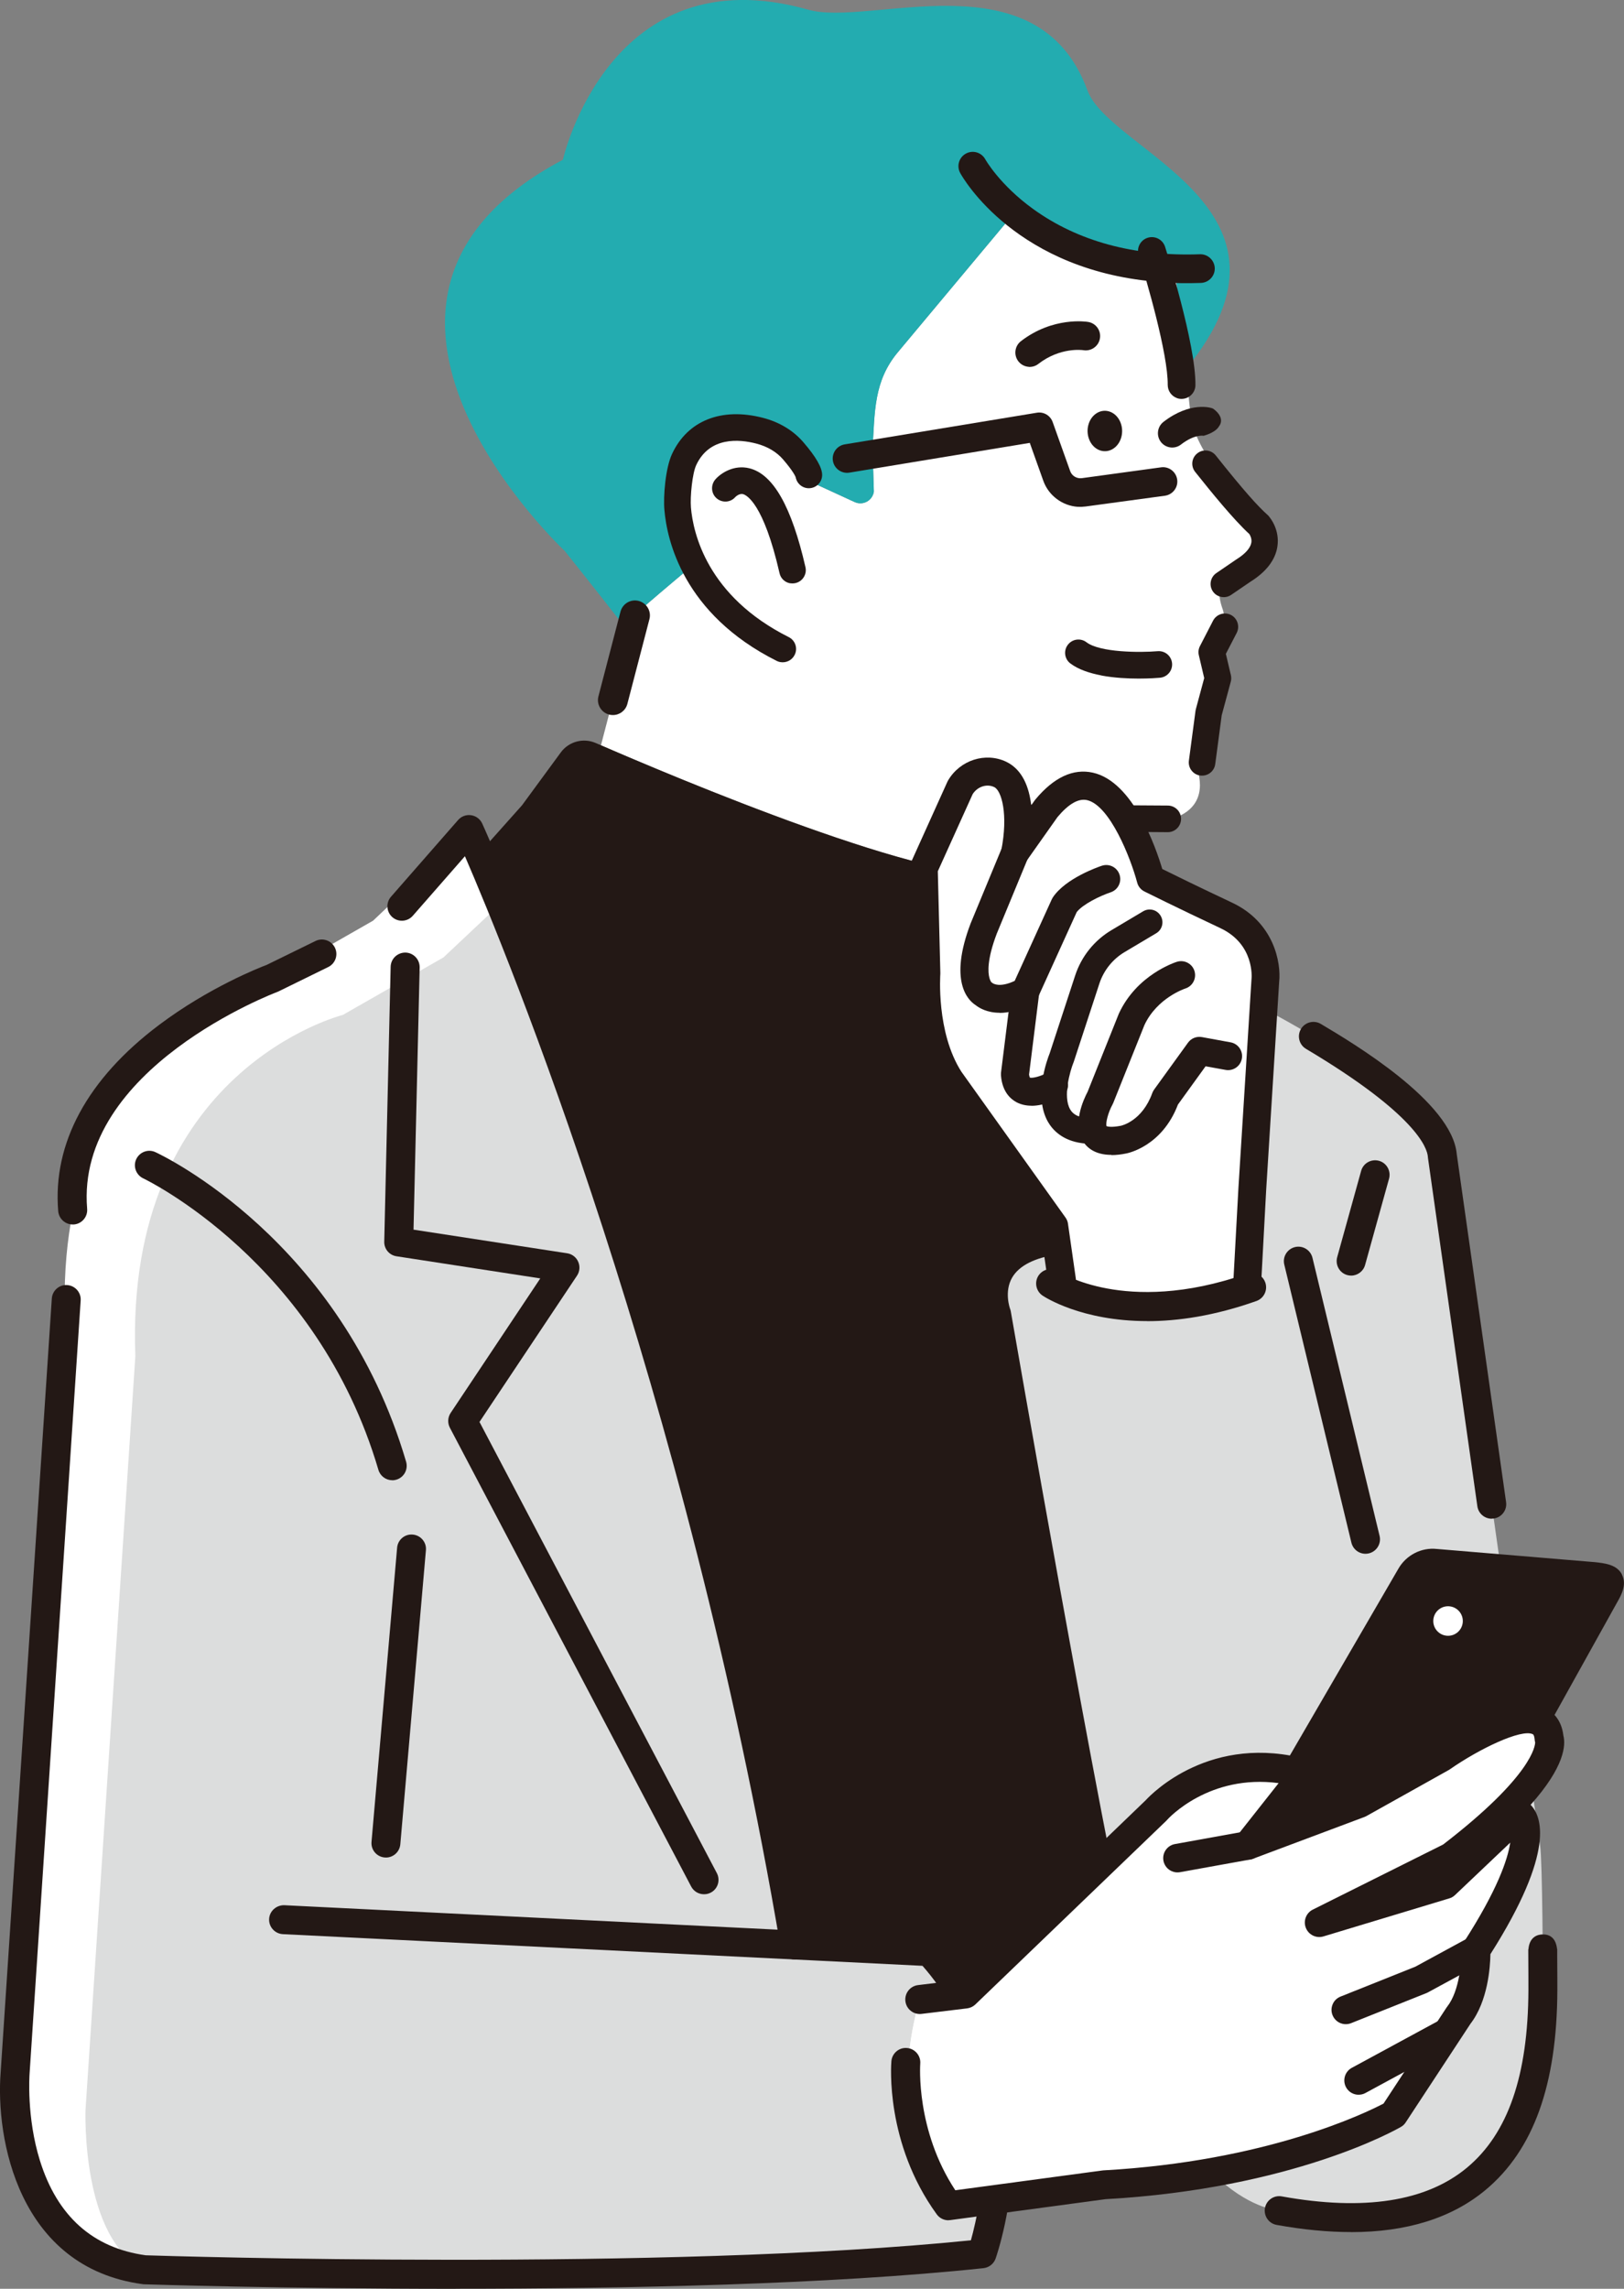
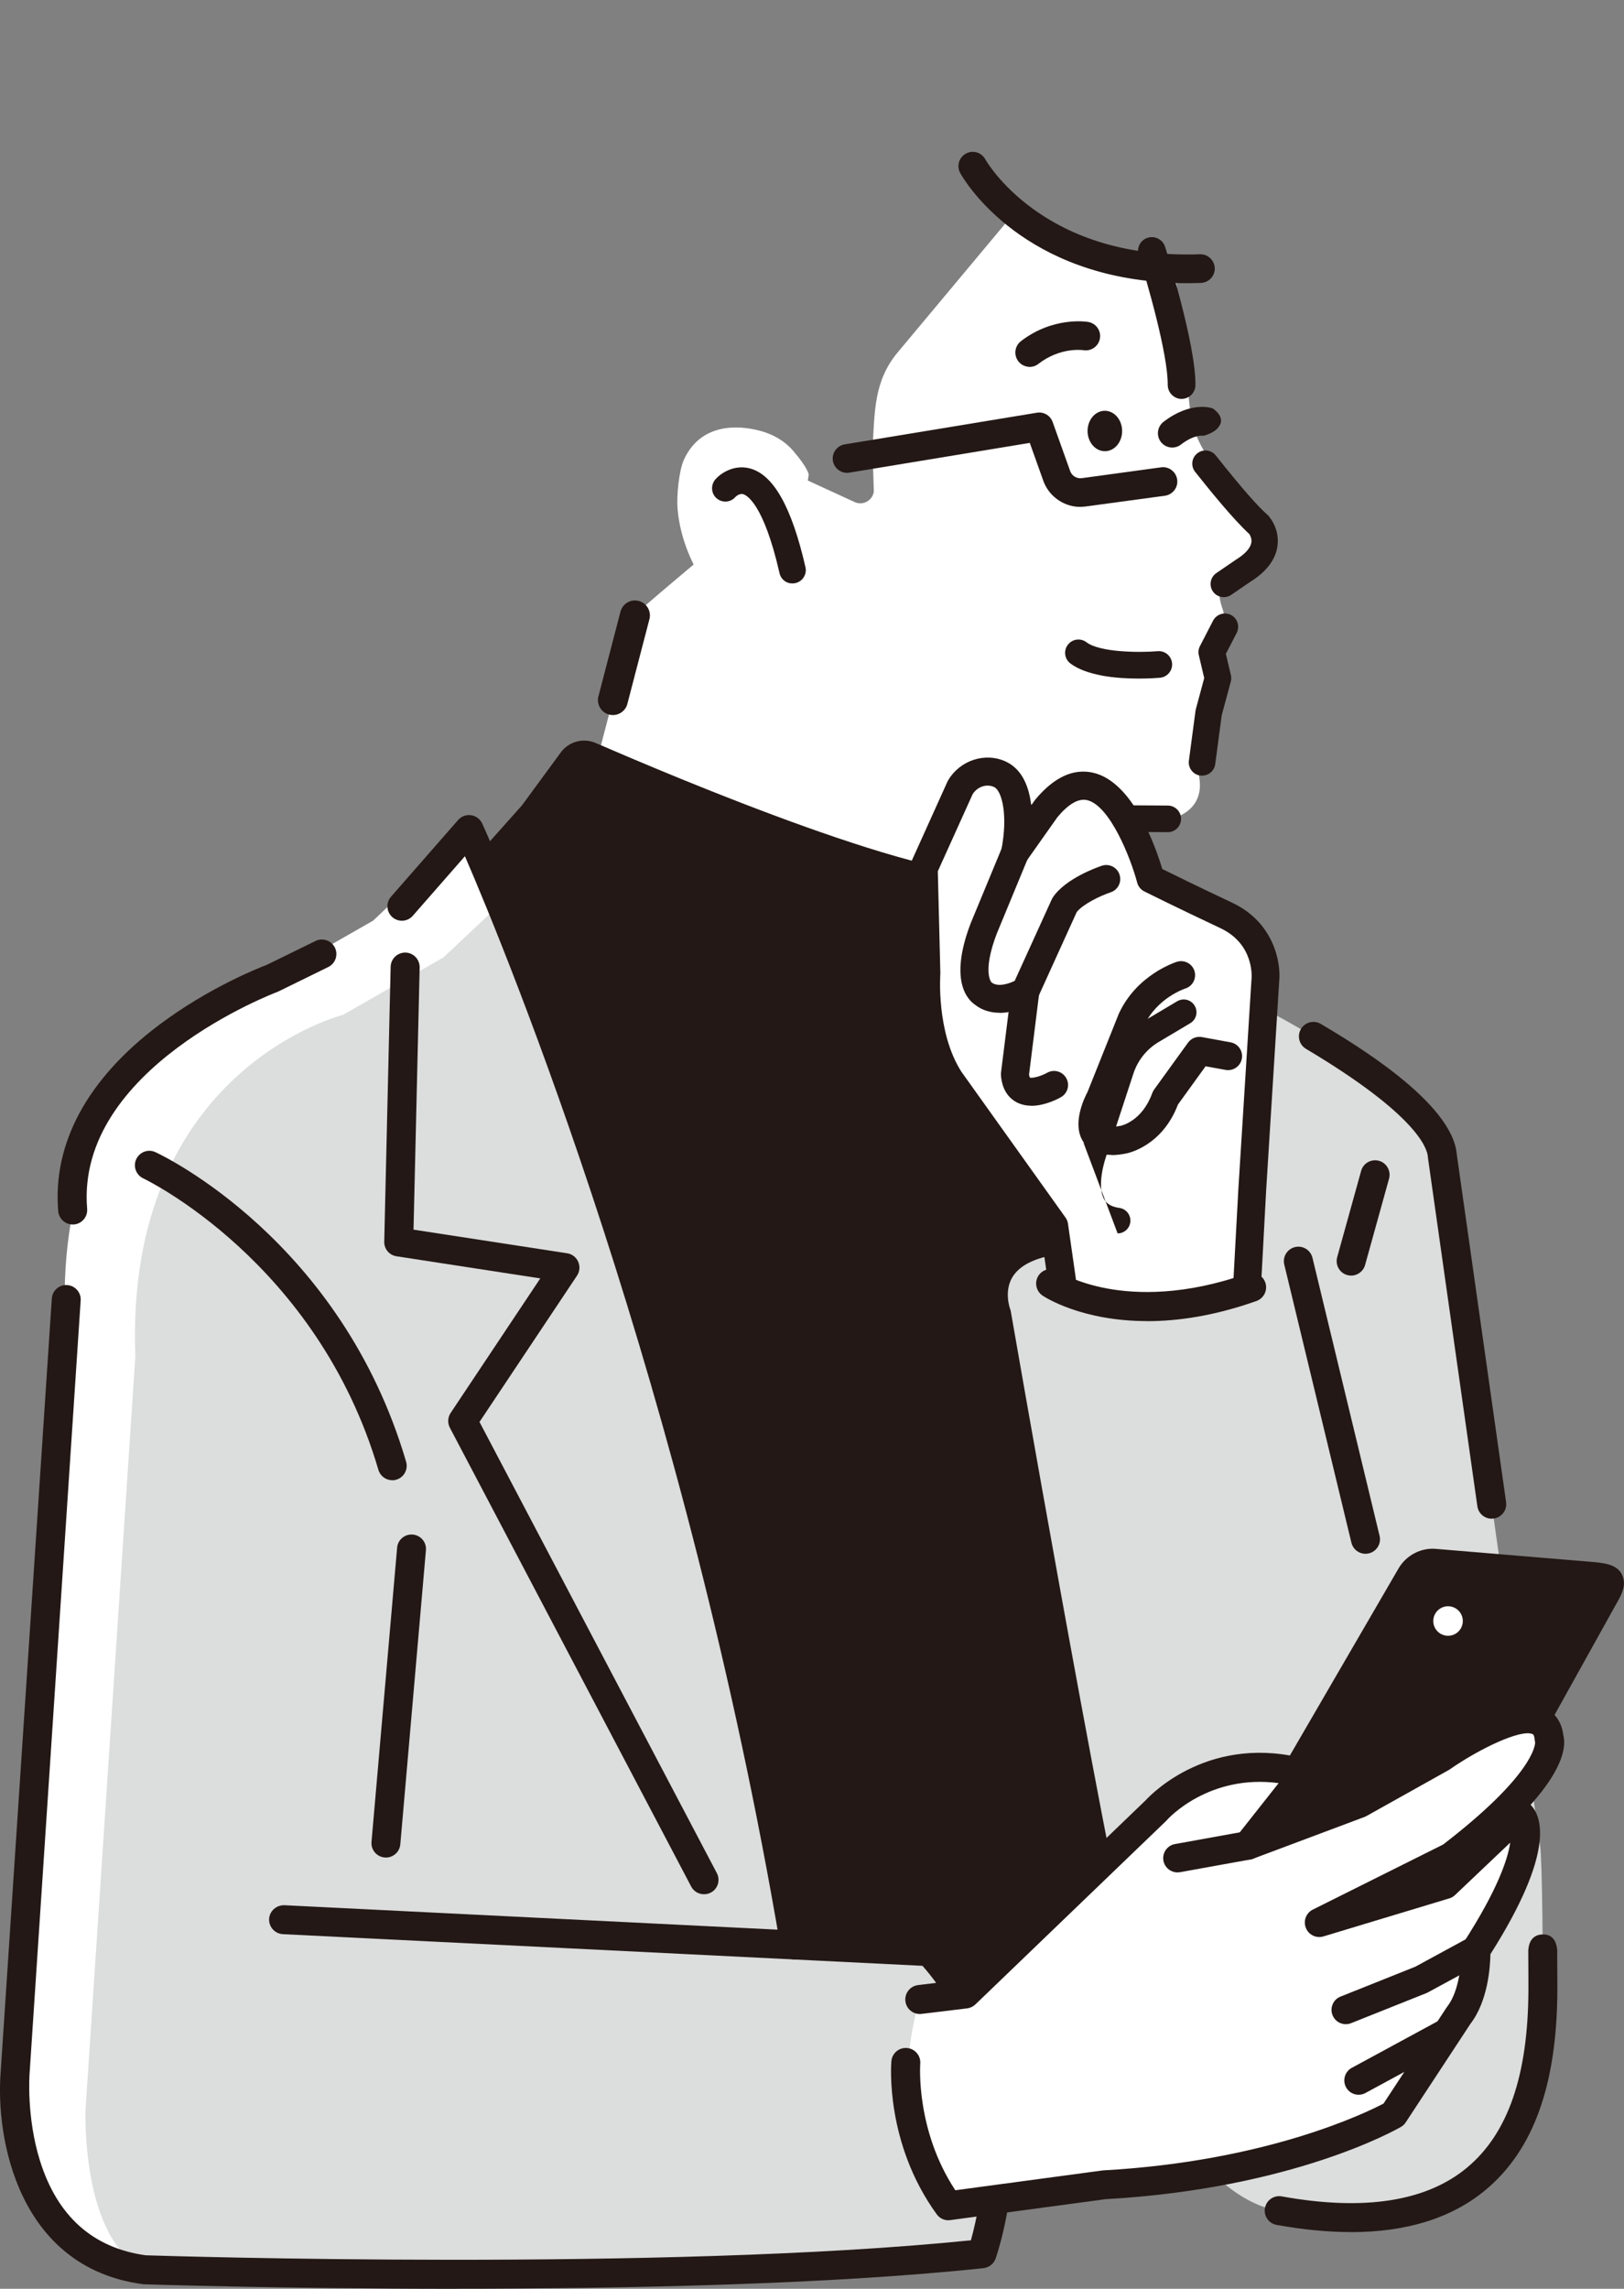
<svg xmlns="http://www.w3.org/2000/svg" id="a" viewBox="0 0 238.54 336.12">
  <rect x="0" y="0" width="238.54" height="336.12" fill="#808080" stroke="none" />
  <path d="M185.67,79.23c-.07-1.29-4.1-6.62-4.93-7.61-7.11-8.38-5.59-11.83-5.95-11.52l-2.22-20.67c-6.39-.85-24.69-7.04-22.86-9.05l-17.83,21.34c-3.55,4.25-3.39,8.69-3.72,14.21l.19,6.26c-.19,1.33-1.6,2.1-2.82,1.54l-8.7-4-11.6,10.31c-.32,.4-11.8,9.85-11.98,10.33l-4.98,19.08c9,3.9,31.65,13.43,46.95,17.29,3.48-5.38,8.13-9.37,12.92-6.6l17.88,.74c9.7,.33,10.59-3.9,10.14-6.69-.38-2.36-.26-4.78,.2-7.12l.25-1.27c.26-1.31,.69-2.58,1.37-3.73,1.06-1.77,.98-3.75,.72-5.11-.2-1.04-.06-2.11,.41-3.05,1.24-2.49,.49-4.41,.49-4.41-1.73-4.79,1.44-5.8,2.83-6.01,.51-.08,1.04-.16,1.47-.45,1.57-1.04,1.83-2.21,1.74-3.82Z" style="fill:#fff;" />
-   <path d="M83.02,81c3.67,4.59,6.84,8.62,9.53,12.09l.71-2.72c.18-.48,11.66-9.93,11.98-10.33l11.6-10.31,8.7,4c1.22,.56,2.63-.21,2.82-1.54l-.19-6.26c.33-5.52,.18-9.97,3.72-14.21l17.83-21.34c-1.84,2,16.47,8.2,22.86,9.05l1.59,14.8c19.52-23.74-11.12-31.9-14.44-40.95-7.28-19.86-31.95-9.28-41-11.85-29.25-8.29-36.05,22.03-36.05,22.03-39.16,20.71,.35,57.53,.35,57.53Z" style="fill:#23acb0;" />
  <g>
    <path d="M118.79,69.74s0-.88-2.29-3.54c-1.28-1.49-3.04-2.47-4.95-2.96-3.15-.82-8.59-1.13-11.08,4.24-.76,1.64-1.1,5.43-.95,7.23,.43,5.03,3.25,14.49,15.43,20.59l3.83-25.57Z" style="fill:#fff;" />
-     <path d="M114.6,97.23c-.17-.03-.35-.09-.51-.17-13.77-6.9-16.13-17.8-16.5-22.17-.18-2.04,.16-6.16,1.12-8.22,2.27-4.9,7.26-6.89,13.35-5.31,2.41,.62,4.46,1.86,5.94,3.58,1.86,2.16,2.76,3.73,2.76,4.81,0,1.08-.88,1.95-1.96,1.95-.97,0-1.77-.71-1.93-1.63-.07-.18-.43-.95-1.84-2.59-.95-1.11-2.32-1.92-3.95-2.34-2.45-.64-6.85-1.07-8.82,3.17-.56,1.2-.91,4.59-.77,6.24,.32,3.71,2.36,12.99,14.36,19.01,.97,.48,1.36,1.66,.87,2.62-.4,.8-1.27,1.2-2.11,1.05Zm2.28-27.12h0Zm-.04-.36s0,0,0,0t0,0Zm0,0s0,0,0,0c0,0,0,0,0,0Zm0,0s0,0,0,0c0,0,0,0,0,0Z" style="fill:#231815;" />
  </g>
  <path d="M142.72,119.65c.2-.88,.97-1.51,1.88-1.52l26.9,.17c1.08-.01,1.97,.85,1.98,1.93s-.85,1.97-1.93,1.98l-25.61-.19c-.23,.51-.52,1.14-.9,1.95l-3.54-1.65c.54-1.17,1.06-2.27,1.22-2.67Z" style="fill:#231815;" />
  <path d="M186.42,75.85c-.06-.07-.12-.13-.18-.18-1.51-1.34-3.6-3.68-7.66-8.78-.66-.84-1.89-.98-2.72-.31-.84,.66-.98,1.88-.31,2.72,2.39,3,5.64,7,7.96,9.13,.13,.2,.39,.69,.29,1.27-.14,.79-.9,1.65-2.21,2.46l-2.93,2c-.88,.6-1.11,1.81-.51,2.69,.29,.43,.73,.71,1.24,.81,.51,.1,1.02-.01,1.45-.3l2.83-1.93c2.33-1.46,3.66-3.2,3.96-5.17,.37-2.46-1.05-4.2-1.22-4.39Z" style="fill:#231815;" />
  <path d="M176.2,113.88c-1.01-.19-1.71-1.14-1.57-2.18l.97-7.3c.01-.08,.03-.17,.05-.25l1.23-4.57-.79-3.36c-.11-.46-.05-.93,.17-1.35l1.92-3.72c.5-.96,1.68-1.33,2.63-.84,.96,.5,1.33,1.68,.84,2.64l-1.59,3.07,.74,3.14c.07,.32,.07,.64-.02,.96l-1.33,4.92-.95,7.17c-.14,1.07-1.12,1.82-2.2,1.68-.04,0-.07-.01-.11-.02Z" style="fill:#231815;" />
  <path d="M161.77,99.19c-1.73-.33-3.37-.87-4.55-1.76-.86-.65-1.03-1.88-.37-2.74,.65-.86,1.88-1.03,2.74-.37,1.98,1.51,7.89,1.53,10.45,1.31,1.08-.09,2.02,.7,2.12,1.78,.09,1.08-.7,2.02-1.78,2.12-.65,.06-4.84,.38-8.61-.33Z" style="fill:#231815;" />
  <path d="M116.04,85.66c-.74-.14-1.37-.7-1.54-1.49-2.35-10.3-4.87-11.47-5.35-11.6-.59-.15-1.11,.4-1.14,.42-.71,.82-1.93,.89-2.75,.19-.82-.71-.89-1.95-.19-2.77,.76-.88,2.68-2.21,5-1.64,3.51,.87,6.2,5.63,8.24,14.52,.24,1.05-.42,2.1-1.47,2.34-.27,.06-.54,.06-.8,.02Z" style="fill:#231815;" />
  <path d="M160,64.58c.61,1.48,2.13,2.1,3.39,1.39,1.26-.71,1.79-2.48,1.18-3.96-.61-1.48-2.13-2.1-3.39-1.39-1.26,.71-1.79,2.48-1.18,3.96Z" style="fill:#231815;" />
  <path d="M172.86,58.46c.21,.08,.43,.12,.67,.12,1.12,.01,2.05-.89,2.06-2.02,.06-6.06-4.28-19.74-4.46-20.32-.34-1.07-1.49-1.66-2.56-1.32-1.07,.34-1.66,1.49-1.32,2.56,1.2,3.77,4.32,14.55,4.27,19.04,0,.89,.55,1.65,1.35,1.94Z" style="fill:#231815;" />
  <path d="M170.69,41.44c-21.41-1.45-29.3-15.39-29.65-16.03-.56-1.02-.18-2.3,.83-2.85,1.01-.56,2.29-.19,2.85,.83,.03,.06,2.13,3.76,7.03,7.3,6.58,4.75,14.82,6.99,24.5,6.65,1.16-.04,2.13,.87,2.18,2.03,.04,1.16-.87,2.13-2.03,2.18-2,.07-3.91,.04-5.71-.08Z" style="fill:#231815;" />
  <path d="M151.1,53.87c-.58-.04-1.14-.32-1.52-.81-.71-.92-.54-2.24,.37-2.95,4.72-3.65,9.68-2.87,9.89-2.83,1.14,.19,1.92,1.28,1.72,2.42-.19,1.14-1.27,1.91-2.41,1.73-.17-.03-3.43-.47-6.63,2.01-.42,.33-.93,.47-1.43,.44Z" style="fill:#231815;" />
  <path d="M158.32,74.43c-2.26-.15-4.3-1.64-5.08-3.84l-1.98-5.55-26.5,4.37c-1.14,.19-2.23-.59-2.42-1.73-.19-1.15,.59-2.23,1.73-2.42l28.23-4.65c1-.17,1.98,.41,2.32,1.37l2.57,7.2c.25,.71,.97,1.14,1.72,1.04l11.63-1.59c1.15-.16,2.21,.65,2.37,1.8,.16,1.15-.65,2.21-1.8,2.37l-11.63,1.58c-.39,.05-.78,.07-1.16,.04Z" style="fill:#231815;" />
  <path d="M176.81,64s-1.29-.3-3.34,1.28c-.42,.33-.93,.47-1.43,.44-.58-.04-1.14-.32-1.52-.81-.71-.92-.54-2.24,.37-2.95,3.91-3.03,7.05-2.13,7.34-1.92,1.9,1.43,.81,2.58,.81,2.58,0,0-.34,.83-2.23,1.37Z" style="fill:#231815;" />
  <path d="M76.64,118.31l5.73-7.81c1.17-1.6,3.3-2.18,5.12-1.39,11.34,4.94,50.42,21.47,60.46,19.06,11.79-2.82,6.61,28.55,6.61,28.55,0,0,11.99,140.69,10.11,162.28h-43.19l-47.92-.63s2.85-185.75-4.66-191.39l7.75-8.69Z" style="fill:#231815;" />
  <path d="M226.22,271.04l-14.38-101.33c-.7-9.15-29.33-23.2-29.33-23.2l-27.38,35.58c-12.31,1.82-8.78,10.86-8.78,10.86,0,0,13.18,75.98,18.31,97.88,7.75,33.1,23.24,33.8,23.24,33.8,35.59,6.42,38.68-18.82,38.73-32.39,0-2.48-.06-18.75-.41-21.21Z" style="fill:#dcdddd;" />
  <path d="M164.66,292.97c-.97,0-1.84-.66-2.07-1.64-4.97-21.22-17.6-93.8-18.3-97.84-.32-.96-1.29-4.59,.68-7.99,1.71-2.94,5.02-4.79,9.86-5.51,1.16-.18,2.24,.63,2.42,1.79,.17,1.16-.63,2.24-1.79,2.41-3.47,.51-5.75,1.66-6.78,3.41-1.23,2.08-.33,4.57-.32,4.59,.05,.12,.09,.27,.11,.39,.13,.76,13.23,76.16,18.28,97.76,.27,1.14-.44,2.29-1.59,2.56-.16,.04-.33,.06-.49,.06Z" style="fill:#231815;" />
  <path d="M198.43,327.79c-3.37,0-7.01-.35-10.91-1.05-1.16-.21-1.92-1.31-1.72-2.47,.21-1.16,1.31-1.93,2.47-1.72,12.07,2.18,21.23,.76,27.21-4.22,6.02-5.01,8.97-13.54,9.02-26.08,0-.78,0-2.9-.02-5.53h0c0-.08,0-.15,0-.21,0-.11,0-.21,0-.24h.02c.16-1.95,1.49-2.19,2.09-2.19,.89-.03,1.93,.38,2.12,2.15h.02s0,.33,0,.33c0,.07,0,.15,0,.23,0,.06,0,.13,0,.19v.25s0,0,0,0c.02,2.4,.02,4.31,.02,5.04-.05,13.88-3.5,23.47-10.55,29.34-4.95,4.12-11.58,6.19-19.77,6.19Z" style="fill:#231815;" />
  <path d="M219.1,223.03c-1.04,0-1.95-.77-2.1-1.83l-7.26-51.19s-.01-.09-.01-.14c-.1-1.28-1.68-6.19-17.9-15.84-1.01-.6-1.34-1.91-.74-2.92,.6-1.01,1.91-1.34,2.92-.74,4.78,2.84,19.28,11.48,19.96,19.1l7.25,51.13c.16,1.16-.64,2.24-1.81,2.4-.1,.01-.2,.02-.3,.02Z" style="fill:#231815;" />
  <g>
    <path d="M141.04,115.66l-5.36,11.87,.38,15.32s-.77,9.19,3.45,15.7l15.32,21.45,1.44,10.08s16.04,3.22,24.85-1.38l2.82-14.06,1.92-30.64s.77-6.51-5.75-9.58c-6.51-3.06-11.11-5.36-11.11-5.36,0,0-5.75-21.83-15.32-10.34l-4.6,6.51s1.89-9.56-2.17-11.5c-2.13-1.02-4.69-.11-5.88,1.92Z" style="fill:#fff;" />
    <path d="M183.18,190.87s-.07,0-.11,0c-1.13-.06-2-1.03-1.94-2.16l.77-14.17,1.92-30.66s0-.07,.01-.11c.02-.19,.46-5.1-4.58-7.47-6.46-3.04-11.11-5.36-11.15-5.38-.53-.26-.92-.74-1.07-1.32-.96-3.62-4.02-11.35-7.37-12.1-1.25-.28-2.71,.56-4.33,2.49l-4.55,6.44c-.56,.79-1.6,1.09-2.49,.7-.89-.38-1.4-1.34-1.21-2.29,1.02-5.22,.05-8.72-1.04-9.25-1.1-.53-2.47-.07-3.17,1.03l-5.12,11.33,.37,14.85c0,.07,0,.15,0,.22,0,.08-.64,8.55,3.1,14.38l15.29,21.41c.19,.27,.32,.58,.36,.9l1.15,8.04c.16,1.12-.62,2.17-1.75,2.33-1.12,.16-2.17-.62-2.33-1.75l-1.08-7.55-15.03-21.04s-.04-.05-.05-.08c-4.32-6.68-3.86-15.68-3.78-16.87l-.38-15.22c0-.31,.05-.62,.18-.9l5.36-11.87c.03-.07,.06-.13,.1-.19,1.75-2.99,5.5-4.19,8.54-2.74,2.39,1.15,3.36,3.74,3.67,6.39l.52-.73s.07-.09,.1-.13c2.71-3.25,5.55-4.57,8.43-3.93,5.91,1.31,9.24,10.94,10.2,14.15,1.59,.79,5.41,2.66,10.25,4.94,6.17,2.9,7.22,8.83,6.92,11.62l-1.91,30.59-.76,14.15c-.06,1.1-.97,1.95-2.05,1.95Z" style="fill:#231815;" />
    <path d="M146.82,148.73c-1.85,0-3.03-.73-3.53-1.13-1.13-.73-3.95-3.52-.72-11.99,0-.02,.01-.04,.02-.05l4.6-11.11c.43-1.05,1.64-1.55,2.69-1.11,1.05,.43,1.55,1.64,1.11,2.69l-4.58,11.08c-1.45,3.81-1.3,5.71-1.08,6.5,.1,.38,.23,.54,.27,.59,.1,.08-.19-.11-.19-.11l.53,.39h0s-.03-.04-.09-.08c.04,.03,.96,.69,3.19-.35l5.45-11.98c.05-.1,.1-.2,.16-.29,1.87-2.8,6.65-4.46,7.19-4.64,1.08-.36,2.24,.22,2.6,1.3,.36,1.08-.22,2.24-1.3,2.6-1.58,.53-4.12,1.77-4.99,2.91l-5.66,12.46c-.18,.41-.5,.74-.89,.95-1.91,1.04-3.51,1.39-4.78,1.39Z" style="fill:#231815;" />
    <path d="M151.51,162.38c-.73,0-1.48-.14-2.18-.5-.94-.5-2.11-1.58-2.3-3.91-.01-.14,0-.28,0-.43l1.53-12.26c.14-1.13,1.17-1.93,2.3-1.79,1.13,.14,1.93,1.17,1.79,2.3l-1.5,12.02c.04,.26,.1,.39,.12,.44,.37,.12,1.57-.17,2.54-.71,.99-.56,2.24-.21,2.8,.78,.56,.99,.22,2.24-.77,2.8-.47,.27-2.36,1.27-4.34,1.27Z" style="fill:#231815;" />
    <path d="M163.26,169.6c-1.81,0-3.17-.59-4.03-1.76-1.88-2.56-.03-6.47,.52-7.5l4.55-11.38s.03-.07,.04-.1c2.65-5.75,8.3-7.54,8.54-7.62,1.09-.33,2.24,.28,2.57,1.36,.33,1.08-.27,2.23-1.35,2.57-.09,.03-4.14,1.38-6,5.36l-4.58,11.44c-.03,.08-.07,.15-.11,.23-.67,1.23-1.03,2.74-.88,3.18,.13,.05,.69,.22,2.12-.06,.13-.03,3.13-.71,4.6-4.8,.07-.18,.16-.36,.27-.51l4.98-6.89c.46-.64,1.25-.96,2.04-.82l4.21,.77c1.12,.2,1.86,1.27,1.66,2.39-.2,1.12-1.27,1.86-2.39,1.66l-2.94-.53-4.06,5.62c-2.34,6.15-7.38,7.14-7.59,7.18-.78,.16-1.51,.24-2.17,.24Z" style="fill:#231815;" />
-     <path d="M159.18,167.9c-.09,0-.17,0-.26-.02-2.86-.39-4.28-1.91-4.98-3.11-2.15-3.74-.12-9.19,.24-10.08l3.75-11.45c.92-2.79,2.81-5.15,5.34-6.65l4.64-2.76c.89-.53,2.04-.24,2.57,.66,.53,.89,.24,2.04-.66,2.57l-4.64,2.76c-1.74,1.04-3.05,2.67-3.69,4.6l-3.77,11.51s-.03,.09-.05,.13c-.47,1.17-1.59,4.95-.48,6.86,.26,.44,.77,1.06,2.23,1.26,1.03,.14,1.74,1.09,1.6,2.12-.13,.94-.93,1.62-1.86,1.62Z" style="fill:#231815;" />
+     <path d="M159.18,167.9l3.75-11.45c.92-2.79,2.81-5.15,5.34-6.65l4.64-2.76c.89-.53,2.04-.24,2.57,.66,.53,.89,.24,2.04-.66,2.57l-4.64,2.76c-1.74,1.04-3.05,2.67-3.69,4.6l-3.77,11.51s-.03,.09-.05,.13c-.47,1.17-1.59,4.95-.48,6.86,.26,.44,.77,1.06,2.23,1.26,1.03,.14,1.74,1.09,1.6,2.12-.13,.94-.93,1.62-1.86,1.62Z" style="fill:#231815;" />
  </g>
  <path d="M168.51,194.01c-9.65,0-15.05-3.53-15.38-3.75-.97-.66-1.23-1.98-.58-2.95,.66-.97,1.97-1.23,2.94-.58,.06,.04,2.58,1.66,7.18,2.5,4.29,.79,11.32,1.05,20.47-2.19,1.11-.39,2.32,.19,2.71,1.3,.39,1.11-.19,2.32-1.3,2.72-6.21,2.2-11.59,2.96-16.06,2.96Z" style="fill:#231815;" />
  <path d="M200.57,228.18c-.96,0-1.83-.65-2.07-1.63l-9.86-40.84c-.28-1.14,.43-2.29,1.57-2.57,1.14-.28,2.29,.43,2.57,1.57l9.86,40.84c.28,1.14-.43,2.29-1.57,2.57-.17,.04-.34,.06-.5,.06Z" style="fill:#231815;" />
  <path d="M136.49,286.61l-19.74-.98c-15.99-94.36-47.86-163.81-47.86-163.81l-14.08,13.38-14.79,8.45s-32.07,8.03-30.47,50.11l-7.32,110.69s-2.11,26.06,19.01,28.87c0,0,76.52,2.58,123-2.35,0,0,9.15-26.06-7.75-44.37Z" style="fill:#fff;" />
  <path d="M136.49,286.61l-19.74-.98c-15.99-94.36-43.63-152.54-43.63-152.54l-7.98,7.51-14.79,8.45s-32.07,8.03-30.47,50.11l-7.32,110.69s-.7,19.01,8.69,23.47c0,0,76.52,2.58,123-2.35,0,0,9.15-26.06-7.75-44.37Z" style="fill:#dcdddd;" />
  <path d="M66.92,336.12c-25.5,0-45.37-.65-45.75-.66-.07,0-.14,0-.21-.02C2.66,332.99-.68,313.99,.1,304.28l7.51-113.58c.08-1.17,1.09-2.07,2.26-1.98,1.17,.08,2.06,1.09,1.98,2.26l-7.51,113.61c0,.09-.47,6.32,1.53,12.72,2.54,8.14,7.77,12.82,15.54,13.89,3.24,.11,76.07,2.38,121.2-2.2,1.46-5.22,5.95-25.46-7.11-40.31l-93.95-4.65c-1.17-.06-2.08-1.06-2.02-2.23,.06-1.17,1.07-2.05,2.23-2.02l94.83,4.7c.56,.03,1.08,.27,1.46,.68,17.57,19.03,8.58,45.4,8.19,46.51-.27,.77-.97,1.32-1.78,1.41-22.71,2.41-52.78,3.02-77.54,3.02Z" style="fill:#231815;" />
  <path d="M238.25,231.24c-.76-1.49-2.52-1.67-4.07-1.84-.01,0-.03,0-.04,0l-23.11-1.93c-2.24-.24-4.46,.89-5.61,2.87l-18.6,32.01c-.07,.12-.13,.23-.19,.35l-7.12,14.4c-1.01,2.04-.76,4.42,.66,6.21,1.05,1.33,2.58,2.11,4.2,2.2,.56,.03,1.12-.01,1.69-.15,.04,0,.08-.02,.12-.03l25.68-7.69c1.55-.38,2.88-1.39,3.67-2.77l22-39.55c.58-1.02,1.47-2.58,.71-4.07Z" style="fill:#231815;" />
  <path d="M210.53,237.93c-.07,1.19,.84,2.22,2.04,2.29,1.19,.07,2.22-.84,2.29-2.04,.07-1.19-.84-2.22-2.04-2.29-1.19-.07-2.22,.84-2.29,2.04Z" style="fill:#fff;" />
  <g>
    <path d="M135.08,293.65l6.69-.81,28.03-26.96s8.13-9.19,21.79-5.38l-8.28,10.49,16.38-6.15,12.02-6.72s15.18-10.61,15.82-2.79c0,0,2.03,4.77-14.44,17.39l-19.32,9.64,18.47-5.58,10.89-10.34s4.54,3.02-6.35,19.95c0,0,.16,6.19-2.53,9.6l-9.55,14.55s-15.14,8.81-42.54,10.32l-22.85,3.08s-9.86-10.56-4.23-30.28Z" style="fill:#fff;" />
    <path d="M135.08,293.65l6.69-.81,28.03-26.96s8.13-9.19,21.79-5.38l-8.28,10.49,16.38-6.15,12.02-6.72s15.18-10.61,15.82-2.79c0,0,2.03,4.77-14.44,17.39l-19.32,9.64,18.47-5.58,10.89-10.34s4.54,3.02-6.35,19.95c0,0,.16,6.19-2.53,9.6l-9.55,14.55s-15.14,8.81-42.54,10.32l-22.85,3.08s-9.86-10.56-4.23-30.28Z" style="fill:#fff;" />
    <path d="M139.31,326.06c-.68,0-1.32-.32-1.72-.88-7.58-10.46-6.7-21.99-6.66-22.48,.1-1.17,1.13-2.05,2.3-1.94,1.17,.1,2.04,1.13,1.94,2.3-.01,.18-.68,9.76,5.15,18.59l21.56-2.9c.06,0,.11-.01,.17-.02,24.03-1.33,38.57-8.45,41.17-9.81l9.26-14.11c.03-.05,.07-.1,.11-.15,1.8-2.29,2.11-6.72,2.08-8.24,0-.42,.11-.84,.34-1.2,4.94-7.67,6.45-12.15,6.82-14.62l-8.11,7.7c-.24,.23-.53,.4-.85,.49l-18.47,5.58c-1.06,.32-2.18-.22-2.59-1.25-.41-1.03,.04-2.2,1.03-2.69l19.13-9.55c13.17-10.13,13.52-14.57,13.52-15-.04-.13-.06-.27-.07-.4-.03-.32-.1-.72-.29-.81-1.68-.79-7.77,2.1-12.19,5.18-.06,.04-.12,.08-.18,.11l-12.02,6.72c-.09,.05-.19,.1-.29,.14l-16.38,6.14c-.89,.34-1.9,.03-2.46-.74-.56-.77-.54-1.82,.05-2.57l6.15-7.79c-10.18-1.35-16.13,5.11-16.4,5.42-.03,.04-.08,.08-.11,.12l-28.03,26.96c-.33,.32-.76,.52-1.22,.58l-6.69,.81c-1.17,.14-2.23-.69-2.37-1.86-.14-1.17,.69-2.23,1.86-2.37l5.98-.73,27.46-26.42c.9-.98,9.61-9.93,23.89-5.95,.69,.19,1.23,.71,1.45,1.39,.22,.68,.09,1.42-.35,1.98l-3.56,4.51,9.09-3.41,11.78-6.59c2.77-1.93,11.68-7.68,16.35-5.48,.89,.42,2.4,1.5,2.7,4.07,.35,1.36,.21,4.54-4.82,10.16,1.59,1.59,3.75,6.73-5.9,21.93-.03,1.88-.37,6.9-2.93,10.22l-9.51,14.48c-.18,.28-.42,.51-.71,.67-.64,.37-15.87,9.07-43.4,10.61l-22.77,3.07c-.09,.01-.19,.02-.28,.02Zm86.26-69.9s0,0,0,0c0,0,0,0,0,0Zm0,0s0,0,0,0c0,0,0,0,0,0Zm0,0s0,0,0,0c0,0,0,0,0,0Zm-.09-.28h0Z" style="fill:#231815;" />
    <g>
      <path d="M172.72,274.84c.19,.02,.39,.02,.58-.02l10.36-1.87c1.08-.2,1.79-1.23,1.6-2.3-.19-1.08-1.23-1.79-2.31-1.6l-10.36,1.87c-1.08,.19-1.79,1.23-1.6,2.3,.16,.88,.88,1.52,1.72,1.62Z" style="fill:#231815;" />
      <path d="M172.95,274.97c-.08,0-.16,0-.24-.01-.92-.11-1.66-.8-1.82-1.71-.1-.55,.02-1.11,.34-1.57,.32-.46,.8-.77,1.35-.87l10.36-1.87c.55-.1,1.11,.02,1.57,.34,.46,.32,.77,.8,.87,1.35,.21,1.14-.55,2.23-1.69,2.44l-10.36,1.87c-.12,.02-.25,.03-.38,.03Zm10.37-5.84c-.11,0-.22,.01-.34,.03l-10.36,1.87c-.49,.09-.92,.36-1.2,.77-.28,.41-.39,.91-.3,1.4,.14,.8,.81,1.43,1.62,1.52h0c.18,.02,.37,.02,.55-.02l10.36-1.87c1.01-.18,1.69-1.16,1.51-2.17-.09-.49-.36-.92-.77-1.2-.32-.22-.68-.33-1.06-.33Z" style="fill:#231815;" />
    </g>
    <g>
      <path d="M197.45,297.13c.32,.04,.65,0,.96-.13l11.1-4.43c.07-.03,.14-.06,.21-.1l8.01-4.35c.96-.52,1.32-1.73,.8-2.69-.52-.96-1.73-1.32-2.69-.79l-7.9,4.3-10.99,4.39c-1.02,.41-1.51,1.56-1.11,2.58,.28,.7,.91,1.15,1.61,1.24Z" style="fill:#231815;" />
      <path d="M197.68,297.26c-.08,0-.16,0-.24-.01h0c-.77-.09-1.42-.59-1.71-1.31-.21-.52-.2-1.09,.02-1.61,.22-.52,.63-.91,1.15-1.12l10.99-4.39,7.89-4.29c1.02-.55,2.29-.18,2.85,.84,.55,1.02,.18,2.3-.84,2.85l-8.01,4.35c-.07,.04-.15,.07-.22,.11l-11.1,4.43c-.25,.1-.51,.15-.78,.15Zm-.21-.24c.31,.04,.62,0,.91-.12l11.1-4.43c.07-.03,.13-.06,.2-.09l8.01-4.35c.9-.49,1.24-1.63,.75-2.53-.49-.9-1.63-1.24-2.53-.75l-7.9,4.3-11,4.39c-.46,.19-.83,.54-1.02,1-.2,.46-.2,.97-.02,1.43,.25,.64,.84,1.08,1.52,1.16Z" style="fill:#231815;" />
    </g>
    <g>
      <path d="M199.32,307.49c.39,.05,.8-.02,1.17-.23l12.71-6.89c.96-.52,1.32-1.73,.8-2.69-.52-.96-1.73-1.32-2.69-.8l-12.71,6.89c-.96,.52-1.32,1.73-.8,2.69,.32,.59,.9,.95,1.52,1.03Z" style="fill:#231815;" />
      <path d="M199.55,307.62c-.08,0-.16,0-.24-.01h0c-.68-.08-1.28-.49-1.6-1.09-.55-1.02-.17-2.3,.85-2.85l12.71-6.89c1.02-.55,2.3-.17,2.85,.85,.55,1.02,.17,2.3-.85,2.85l-12.71,6.89c-.31,.17-.65,.25-1,.25Zm-.22-.24c.38,.05,.76-.03,1.1-.21l12.71-6.89c.91-.49,1.24-1.63,.75-2.53-.49-.9-1.63-1.24-2.53-.75l-12.71,6.89c-.91,.49-1.24,1.63-.75,2.53,.29,.53,.82,.89,1.43,.96h0Z" style="fill:#231815;" />
    </g>
  </g>
  <path d="M90.02,105.01c-.18,0-.37-.02-.55-.07-1.17-.31-1.88-1.51-1.57-2.68l3.24-12.44c.31-1.17,1.5-1.88,2.68-1.57,1.17,.31,1.88,1.51,1.57,2.68l-3.24,12.44c-.26,.99-1.15,1.64-2.12,1.64Z" style="fill:#231815;" />
  <path d="M56.69,272.78c-.06,0-.12,0-.19,0-1.17-.1-2.04-1.13-1.93-2.3l3.76-43.19c.1-1.17,1.13-2.04,2.3-1.93,1.17,.1,2.04,1.13,1.93,2.3l-3.76,43.19c-.1,1.11-1.03,1.94-2.12,1.94Z" style="fill:#231815;" />
  <path d="M198.46,187.33c-.19,0-.38-.03-.57-.08-1.13-.31-1.79-1.49-1.48-2.62l3.52-12.68c.31-1.13,1.48-1.79,2.62-1.48,1.13,.31,1.79,1.49,1.48,2.62l-3.52,12.68c-.26,.94-1.12,1.56-2.05,1.56Z" style="fill:#231815;" />
  <path d="M10.67,179.82c-1.09,0-2.02-.84-2.12-1.95-.83-9.98,4.29-19.44,14.81-27.35,7.34-5.52,14.79-8.44,15.81-8.82l7.17-3.51c1.05-.52,2.33-.08,2.85,.97,.52,1.06,.08,2.33-.97,2.85l-7.26,3.56c-.06,.03-.13,.06-.2,.09-.3,.11-29.68,11.22-27.96,31.86,.1,1.17-.77,2.2-1.94,2.3-.06,0-.12,0-.18,0Z" style="fill:#231815;" />
  <path d="M116.75,287.76c-1.02,0-1.92-.73-2.09-1.77-13.9-82.05-40.16-145.89-46.37-160.25l-7.66,8.75c-.77,.88-2.12,.97-3,.2-.88-.77-.97-2.12-.2-3l9.86-11.27c.47-.54,1.19-.81,1.91-.7,.71,.1,1.33,.56,1.63,1.22,.32,.7,32.18,70.78,48.03,164.34,.2,1.16-.58,2.26-1.74,2.45-.12,.02-.24,.03-.36,.03Z" style="fill:#231815;" />
  <path d="M103.4,278.18c-.76,0-1.5-.41-1.88-1.14l-35.44-67.37c-.36-.69-.32-1.52,.11-2.17l13.17-19.76-21.12-3.25c-1.06-.16-1.83-1.08-1.8-2.15l.94-40.37c.03-1.17,.99-2.09,2.18-2.08,1.17,.03,2.1,1,2.08,2.18l-.9,38.51,22.57,3.47c.72,.11,1.33,.58,1.62,1.25,.29,.66,.23,1.43-.18,2.04l-14.32,21.48,34.86,66.25c.55,1.04,.15,2.33-.89,2.87-.32,.17-.65,.24-.99,.24Z" style="fill:#231815;" />
  <path d="M57.62,217.38c-.92,0-1.77-.6-2.04-1.53-8.99-30.56-34.28-42.68-34.54-42.8-1.06-.5-1.52-1.76-1.03-2.82,.5-1.06,1.76-1.53,2.82-1.03,1.11,.51,27.27,12.98,36.82,45.46,.33,1.13-.31,2.31-1.44,2.64-.2,.06-.4,.09-.6,.09Z" style="fill:#231815;" />
</svg>